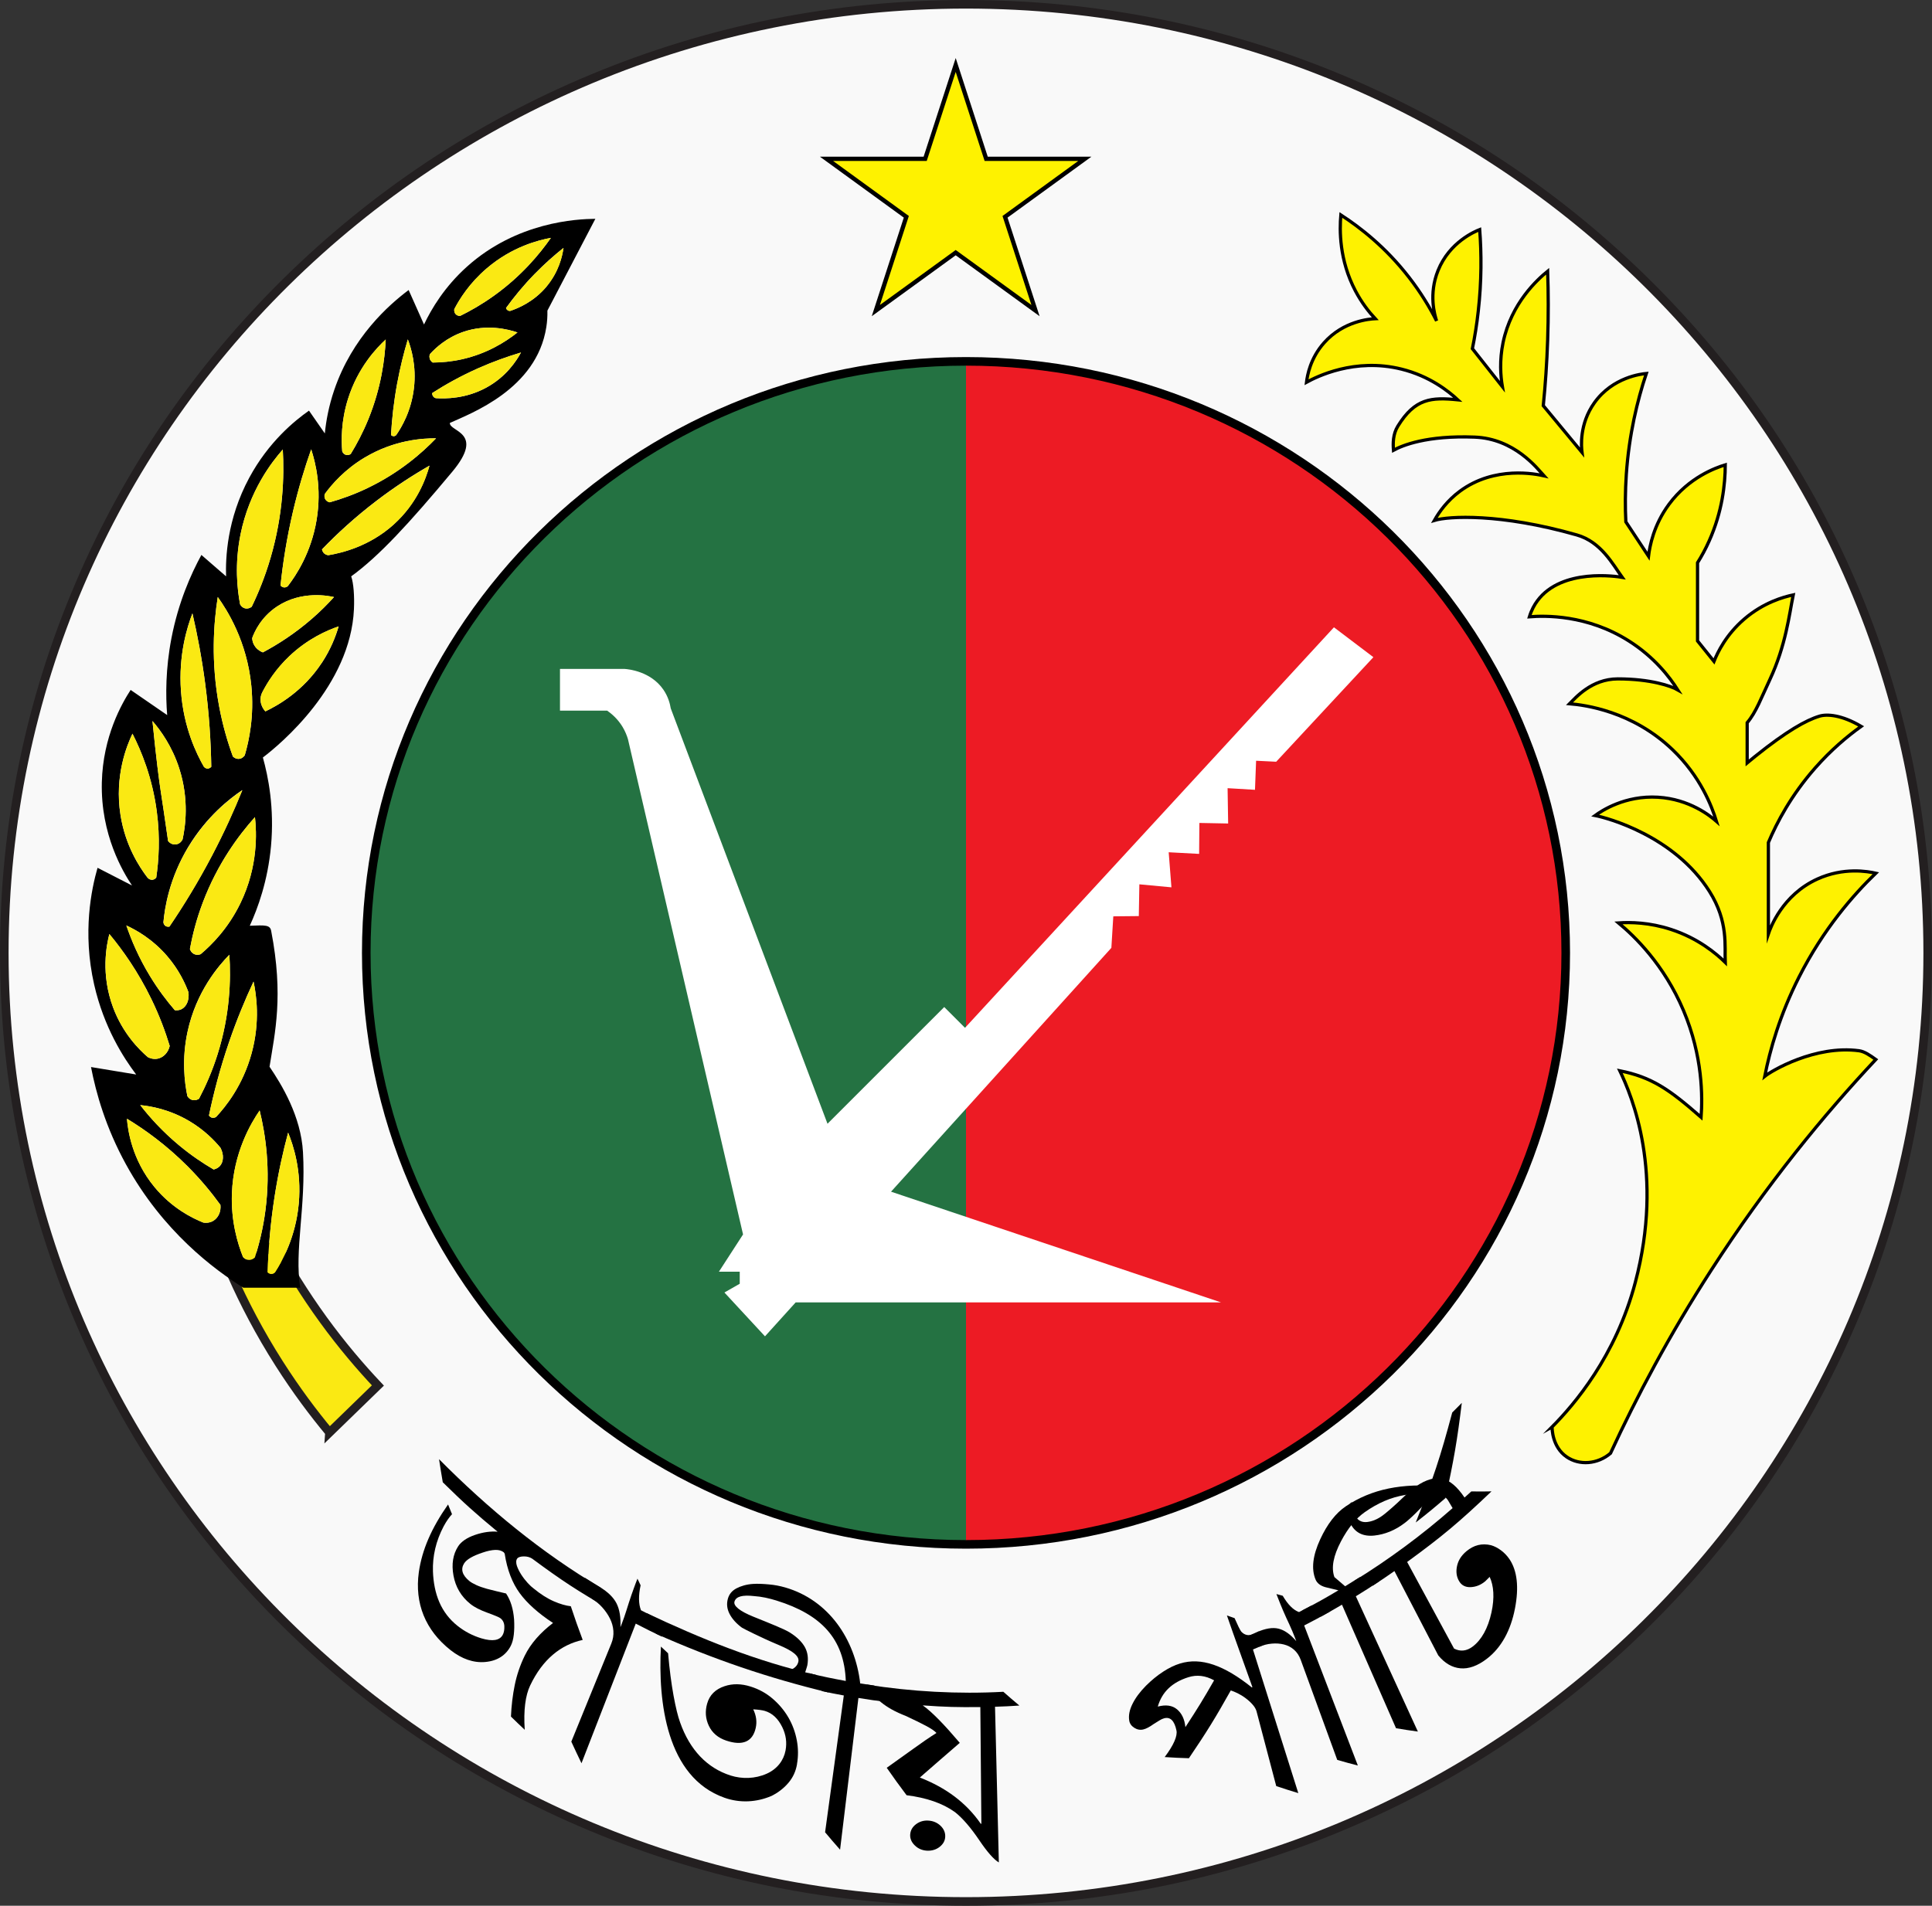
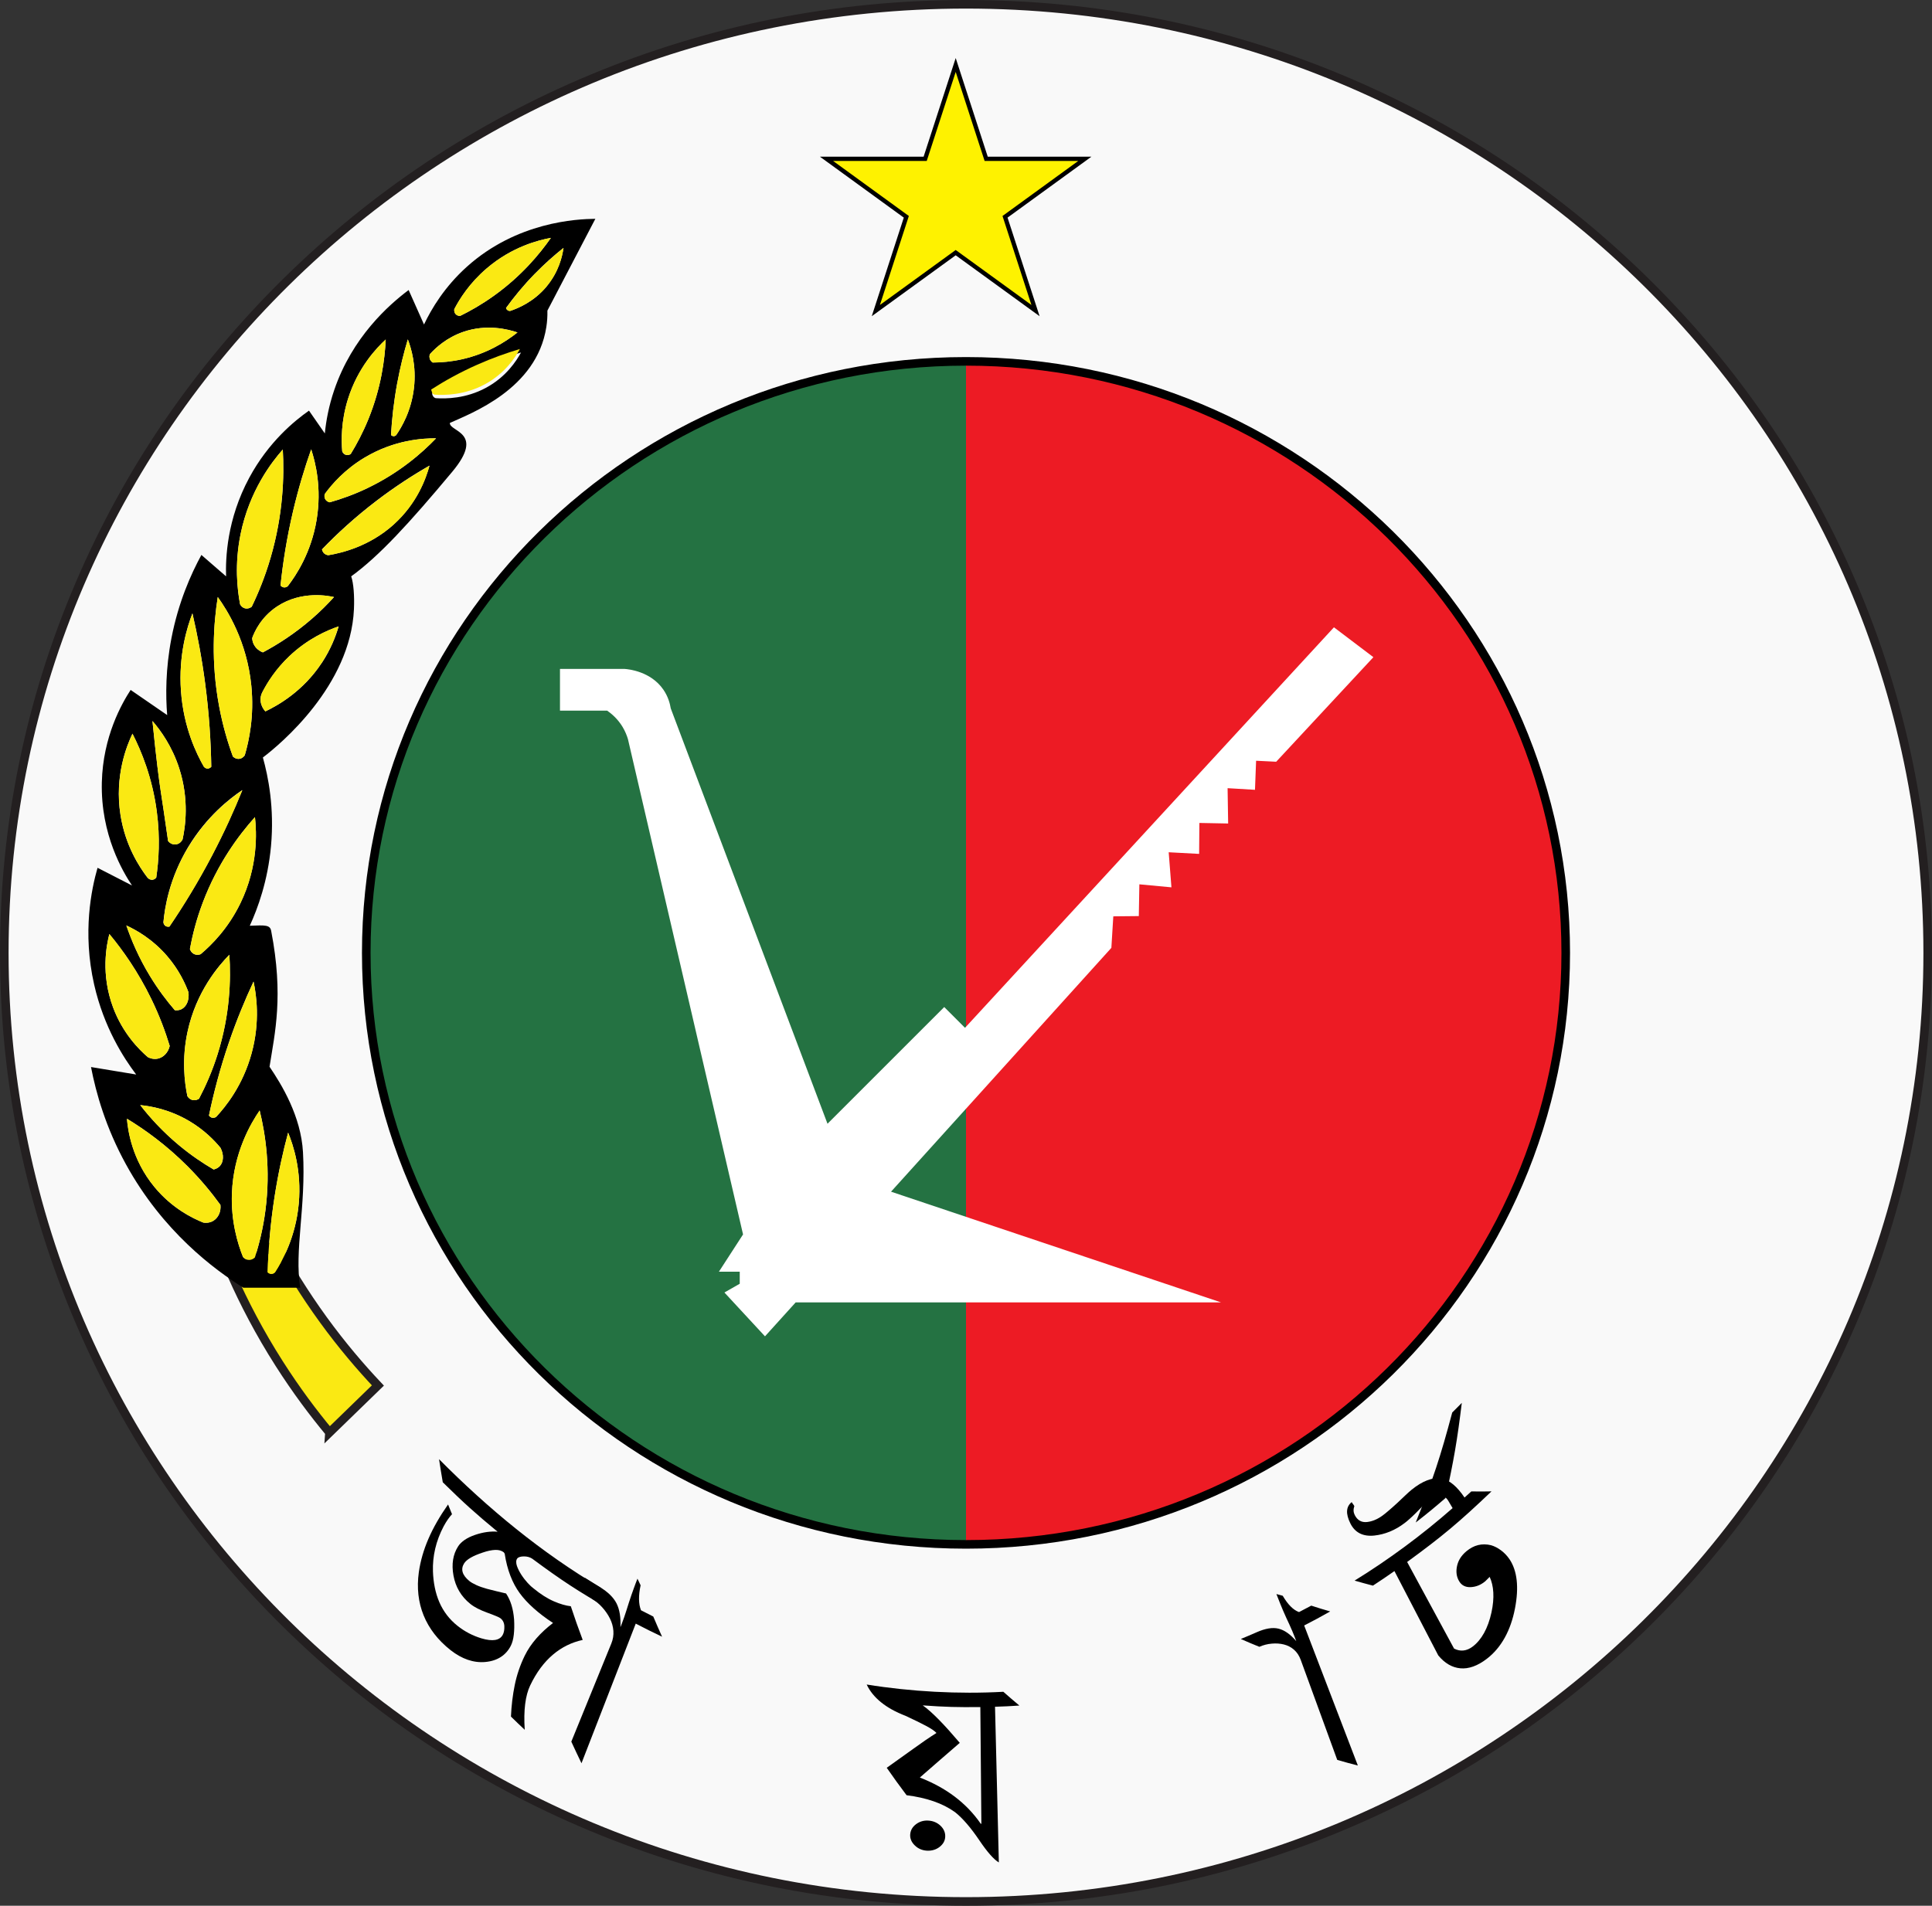
<svg xmlns="http://www.w3.org/2000/svg" viewBox="0 0 450 444">
  <rect x="0" y="0" width="450" height="444" fill="#333333" stroke="none" />
  <defs>
    <style>.cls-1{fill:#247242;}.cls-1,.cls-2,.cls-3{stroke-width:2px;}.cls-1,.cls-2,.cls-3,.cls-4,.cls-5{stroke-miterlimit:10;}.cls-1,.cls-2,.cls-4,.cls-5{stroke:#000;}.cls-2{fill:#ed1b24;}.cls-3{stroke:#231f20;}.cls-3,.cls-6{fill:#fae913;}.cls-7{fill:#fff;}.cls-8{fill:#f9f9f9;}.cls-9{fill:#231f20;}.cls-4,.cls-5{fill:#fef200;}.cls-5{stroke-width:.75px;}</style>
  </defs>
  <g id="Layer_2">
    <path class="cls-8" d="M225,443c-59.83,0-116.08-22.99-158.39-64.72C24.3,336.53,1,281.03,1,222S24.3,107.47,66.61,65.72C108.92,23.99,165.17,1,225,1s116.08,22.99,158.39,64.72c42.31,41.74,65.61,97.24,65.61,156.28s-23.3,114.53-65.61,156.28c-42.31,41.74-98.56,64.72-158.39,64.72Z" />
    <path class="cls-9" d="M225,2c123.16,0,223,98.5,223,220s-99.84,220-223,220S2,343.5,2,222,101.84,2,225,2M225,0c-30.37,0-59.83,5.87-87.57,17.44-26.79,11.18-50.85,27.18-71.52,47.57-20.67,20.39-36.89,44.13-48.22,70.57C5.95,162.95,0,192.03,0,222s5.95,59.05,17.69,86.42c11.33,26.44,27.56,50.18,48.22,70.57,20.66,20.39,44.73,36.39,71.52,47.57,27.74,11.57,57.2,17.44,87.57,17.44s59.83-5.87,87.57-17.44c26.79-11.18,50.85-27.18,71.52-47.57,20.67-20.39,36.89-44.13,48.22-70.57,11.74-27.37,17.69-56.45,17.69-86.42s-5.95-59.05-17.69-86.42c-11.33-26.44-27.56-50.18-48.22-70.57-20.66-20.39-44.73-36.39-71.52-47.57C284.83,5.87,255.37,0,225,0h0Z" />
  </g>
  <g id="Layer_6">
    <path class="cls-2" d="M225,84.19c77.15,0,139.69,61.7,139.69,137.81s-62.54,137.81-139.69,137.81" />
    <path class="cls-1" d="M225,84.19c-77.15,0-139.69,61.7-139.69,137.81,0,76.11,62.54,137.81,139.69,137.81" />
  </g>
  <g id="Layer_3">
    <polygon class="cls-4" points="222.6 15.14 229.7 37 252.68 37 234.09 50.51 241.19 72.36 222.6 58.86 204 72.36 211.1 50.51 192.51 37 215.49 37 222.6 15.14" />
  </g>
  <g id="Layer_4">
-     <path class="cls-5" d="M361.51,332.45c0,.35-.01,4.63,3.4,6.98,2.95,2.03,7.18,1.74,10.21-.85,6.02-13.05,13.69-27.55,23.49-42.72,12.84-19.88,26.21-36.13,38.3-49.02-1.37-.98-2.64-1.87-3.91-2.04-10.21-1.36-20.39,4.68-21.96,5.96,1.23-6.18,3.52-14.32,8-23.15,5.71-11.25,12.7-19.18,17.87-24.17-1.9-.43-7.51-1.43-13.62,1.36-8.17,3.73-10.93,11.38-11.4,12.77v-21.28c1.97-4.66,5.3-11.01,10.89-17.36,3.73-4.24,7.51-7.4,10.72-9.7-4.51-2.68-7.95-2.91-9.7-2.38-3.17.95-7.67,3.5-14.98,9.36-.79.64-1.44,1.17-1.87,1.53v-9.36c2.07-2.44,3.27-5.77,5.28-10.04,3.74-7.99,4.51-15.15,5.45-19.74-2.25.47-6.92,1.77-11.4,5.62-4.23,3.63-6.21,7.75-7.06,9.87-1.28-1.59-2.55-3.18-3.83-4.77v-18.21c.94-1.51,1.88-3.21,2.72-5.11,3.03-6.77,3.72-13.13,3.74-17.7-2.2.67-8.44,2.88-13.11,9.19-3.57,4.83-4.48,9.72-4.77,12.09-1.76-2.67-3.52-5.33-5.28-8-.17-3.39-.16-7.09.11-11.06.64-9.27,2.56-17.21,4.66-23.5-1,.09-7.79.78-12.09,6.81-3.56,4.98-3.05,10.3-2.89,11.57-3.01-3.63-6.01-7.26-9.02-10.89.48-4.81.84-9.92,1.02-15.32.19-5.64.17-10.98,0-16-2.28,1.84-8.48,7.38-10.39,16.64-.85,4.14-.59,7.73-.16,10.25-2.33-2.95-4.65-5.9-6.98-8.85.55-2.7,1.02-5.6,1.36-8.68.8-7.09.76-13.53.34-19.06-1.04.41-7.02,2.87-9.7,9.53-2.22,5.5-.79,10.39-.34,11.74-1.57-3.1-3.67-6.61-6.47-10.21-5.41-6.96-11.33-11.56-15.83-14.47-.31,3.51-.4,10.49,3.4,17.7,1.43,2.71,3.09,4.85,4.6,6.47-1.23.06-7.37.5-11.91,5.62-3.2,3.6-3.9,7.6-4.09,9.19,2.29-1.25,11.2-5.78,22.13-3.06,6.53,1.62,10.92,5.12,13.11,7.15-6.21-.62-9.96-.34-13.96,6.13-1.16,1.88-1.15,4-1.02,5.62,2.07-1.13,7.74-3.49,18.89-3.06,9.26.35,14.55,7.23,16.17,9.02-1.81-.41-11.47-2.42-19.57,3.57-3,2.22-4.85,4.84-5.96,6.81,3.28-.99,15.32-1.7,33.19,3.4,5.63,1.61,8.37,6.85,10.55,9.87-1.15-.2-14.07-2.22-19.74,5.45-.7.94-1.39,2.17-1.87,3.74,3.6-.28,13.41-.54,23.15,5.62,5.96,3.77,9.52,8.45,11.4,11.4-1.51-.87-6.3-2.55-13.96-2.55-6.16,0-9.9,4.47-11.23,5.79,3.51.3,14.61,1.7,24,10.72,6.44,6.18,9.11,13.1,10.21,16.68-1.43-1.26-6.25-5.17-13.62-5.62-7.71-.46-13.14,3.17-14.64,4.26,2.77.54,18.46,4.72,26.64,17.7,4.44,7.04,3.5,12.8,3.66,16.51-2.11-2.07-6.29-5.59-12.6-7.66-5.07-1.66-9.5-1.72-12.26-1.53,3.67,3.05,10.6,9.65,15.15,20.43,4.49,10.65,4.43,20.1,4.09,24.85-7.5-6.59-11.54-9.34-18.93-10.83,2.87,5.98,10.34,23.81,3.61,49.29-4.56,17.27-14.27,28.52-19.4,33.7Z" />
-   </g>
+     </g>
  <g id="Layer_5">
    <path class="cls-7" d="M130.45,155.85h15.06c.84.06,6.07.54,9.02,4.85,1.09,1.6,1.52,3.21,1.7,4.34,12.17,32.26,24.34,64.51,36.51,96.77l27.19-27.19,4.84,4.84,85.93-93.31,9.19,6.96-22.64,24.36-4.68-.23-.26,6.77-6.38-.38.13,8.23-6.7-.13-.06,7.21-7.09-.38.64,8.17-7.47-.7-.13,7.4-5.94.06-.45,7.34-51.32,56.81,76.85,25.79h-99.06l-7.15,7.91-9.45-10.21,3.57-2.04v-2.81h-4.85l5.62-8.68-26.81-115.4c-.24-.8-.62-1.79-1.24-2.83-1.17-1.94-2.64-3.14-3.61-3.81h-10.98v-9.7Z" />
  </g>
  <g id="Layer_7">
    <path d="M141.86,374.85c-7.33-4.21-10.92-6.55-17.91-11.72-.53-.34-1.16-.52-1.91-.52-.75,0-1.34.17-1.58.51-.29.4-.29,1.04-.06,1.71.23.66.57,1.34,1.02,2.04.45.7.95,1.34,1.49,1.93.54.59.99,1,1.33,1.24,1.66,1.37,3.25,2.38,4.75,3.03,1.5.65,2.83,1.03,3.96,1.15,1.05,3.15,1.6,4.72,2.77,7.85-2.54.55-4.85,1.67-6.92,3.42-2.07,1.75-3.86,4.13-5.32,7.2-1.1,2.31-1.57,5.74-1.26,10.32-1.29-1.22-1.94-1.83-3.21-3.08.11-2.59.41-5.03.88-7.34.47-2.31,1.24-4.62,2.32-6.83,1.4-2.87,3.67-5.4,6.6-7.64-3.47-2.27-6.05-4.62-7.72-6.89-1.77-2.4-2.97-5.5-3.54-9.25-.09-.13-.13-.19-.21-.32-.51-.4-1.17-.59-2-.56-.82.03-1.79.23-2.9.61-2.28.76-3.74,1.58-4.34,2.53-.85,1.35-.45,2.73,1.2,4.09.38.31.92.63,1.62.95.7.32,1.54.62,2.49.88,1.79.46,2.68.68,4.46,1.09,1.06,1.58,1.68,3.59,1.87,6.07.07,1.29.05,2.47-.07,3.53-.12,1.06-.36,1.94-.72,2.63-1.12,2.16-3.11,3.48-5.92,3.73-2.71.25-5.46-.7-8.07-2.75-5.91-4.65-8.41-10.94-7.41-18.16.37-2.61,1.12-5.21,2.24-7.8,1.12-2.59,2.65-5.25,4.57-7.99.36.91.55,1.36.92,2.27-.63.67-1.29,1.61-1.94,2.81-1.82,3.43-2.62,7.02-2.5,10.52.09,2.58.56,5.02,1.49,7.17.93,2.15,2.34,4,4.21,5.49,1.7,1.36,3.59,2.33,5.58,2.93,2.61.78,4.28.5,4.98-.82.28-.52.4-1.18.37-2-.03-.81-.35-1.45-.98-1.91-.23-.17-1.26-.62-3.03-1.26-1.6-.58-2.94-1.25-3.9-2.02-2.17-1.73-3.47-4-3.94-6.63-.48-2.64-.12-4.93,1.1-6.81.72-1.1,2.04-2,3.9-2.64,1.92-.66,3.72-.89,5.28-.75-5.23-4.32-7.79-6.63-12.77-11.52-.37-2.16-.54-3.23-.87-5.38,11.32,11.42,23.91,21.84,37.79,30.03.69,1.95,1.05,2.93,1.78,4.88Z" />
    <path d="M148.08,378.26c-4.21,10.85-8.43,21.69-12.64,32.54-.97-2.01-1.44-3.01-2.37-5.03,3.73-9.16,5.6-13.74,9.33-22.89.39-.96.54-1.93.47-2.92s-.34-1.94-.79-2.85c-.45-.91-1.04-1.77-1.76-2.58-.72-.81-1.54-1.49-2.44-2.04-.72-1.98-1.07-2.98-1.75-4.96,1.42.9,2.13,1.34,3.56,2.21,1.9,1.15,3.2,2.41,3.92,3.83.71,1.42,1.01,3.26.9,5.54.25-.63.55-1.41.88-2.35.33-.94.68-2.09,1.09-3.38.39-1.24.79-2.34,1.12-3.26.33-.92.62-1.69.88-2.32.29.62.43.93.73,1.54-.52,2.41-.49,4.36.09,5.82,1.14.6,1.72.89,2.86,1.46.8,1.89,1.21,2.83,2.05,4.7-2.47-1.17-3.69-1.78-6.13-3.05Z" />
-     <path d="M193.02,394.33c-14.09-3.39-26.97-7.8-40.21-13.69-.93-1.93-1.38-2.9-2.25-4.84,12.81,6.04,25.55,11.22,39.41,14.39,1.2,1.67,1.81,2.5,3.06,4.14ZM185.64,411.03c-.28,1.64-.94,3.08-1.99,4.32-1.05,1.24-2.36,2.27-3.96,3.07-3.45,1.48-7.32,1.71-10.97.41-13.5-4.79-15.47-22.34-14.78-35.21.66.63,1,.94,1.67,1.56.33,3.78.76,7.07,1.27,9.86.51,2.79,1.03,4.88,1.53,6.25,2.25,6.39,6.28,10.62,11.76,12.37,2.65.84,5.68.79,8.4-.42,2.46-1.09,3.97-3.11,4.4-5.42.35-1.87.09-3.66-.74-5.38-.99-2.05-2.35-3.32-4.11-3.84-.59-.17-1.48-.29-2.68-.36.7,1.44.91,2.88.58,4.34-.71,3.19-3.02,4.24-6.88,2.94-1.91-.64-3.27-1.81-4.04-3.45-.78-1.65-.9-3.36-.4-5.14.57-2.05,1.96-3.38,4.06-4.08,1.87-.63,3.91-.61,6.12.1,1.89.6,3.55,1.51,5,2.74,1.45,1.23,2.74,2.71,3.74,4.43.97,1.66,1.62,3.47,1.97,5.32.35,1.85.37,3.71.04,5.58Z" />
-     <path d="M199.94,395.6c-1.42,11.78-2.84,23.56-4.27,35.34-1.42-1.61-2.12-2.42-3.49-4.06,1.45-10.62,2.9-21.25,4.36-31.87-2.03-.37-3.04-.57-5.06-1.01-1.29-1.67-1.92-2.51-3.15-4.2,3.46.83,5.19,1.19,8.67,1.83-.36-9.82-5.72-15.49-16.13-18.73-.86-.27-1.72-.49-2.6-.68-.88-.18-1.77-.31-2.68-.37-2.67-.3-4.18.1-4.52,1.3-.27.97,1.18,2.2,4.39,3.5,4.29,1.73,7.2,2.88,8.55,3.72,1.61,1.01,2.77,2.15,3.45,3.36.67,1.21.87,2.63.58,4.26-.03.16-.23.82-.61,1.97-1.35-.33-2.03-.5-3.38-.87,1.1-.42,1.73-1.09,1.91-2,.24-1.27-1.32-2.47-4.53-3.82-2.46-1.03-4.42-1.96-5.86-2.66-1.44-.69-2.36-1.17-2.76-1.4-1.34-.99-2.3-2.07-2.9-3.24-.59-1.17-.71-2.35-.36-3.55.3-1.04.96-1.82,1.97-2.36,1.01-.54,2.35-.94,3.86-1.04,1.16-.08,2.47,0,3.78.12,1.31.11,2.56.37,3.72.7,10.16,2.94,16.28,12.09,17.48,22.36,1.32.21,1.98.31,3.3.5,1.2,1.55,1.81,2.31,3.06,3.84-2.71-.32-4.06-.51-6.76-.95Z" />
    <path d="M231.76,397.63c.3,12.09.59,24.19.89,36.28-1.13-.65-2.67-2.38-4.54-5.15-1.99-2.95-3.88-5.14-5.66-6.56-2.93-2.1-6.66-3.36-11.29-3.95-1.9-2.53-2.82-3.81-4.62-6.39,2.14-1.51,4.2-2.99,6.18-4.42,1.98-1.43,3.77-2.67,5.4-3.69-.41-.47-1.22-1.01-2.43-1.66-1.2-.65-2.8-1.41-4.76-2.33-4.66-1.78-7.66-4.3-9.06-7.3,10.29,1.67,21.42,2.27,31.83,1.69,1.47,1.3,2.22,1.94,3.73,3.21-2.27.15-3.4.21-5.68.28ZM212,427.43c.06-.97.5-1.77,1.34-2.41.83-.63,1.78-.92,2.85-.86,1.12.06,2.06.45,2.84,1.17.77.72,1.16,1.57,1.13,2.54-.02.94-.45,1.74-1.28,2.4-.83.66-1.83.96-2.98.9-1.1-.06-2.05-.47-2.82-1.22-.78-.75-1.13-1.59-1.08-2.52ZM228.33,397.71c-5.37.06-8.05-.01-13.41-.39,1.05.73,2.29,1.84,3.76,3.33,1.47,1.49,3.08,3.3,4.87,5.4-1.48,1.28-2.99,2.59-4.53,3.92-1.54,1.34-3.13,2.73-4.77,4.16,6.07,2.37,10.78,5.85,14.19,10.77.06,0,.08,0,.14,0-.1-10.88-.15-16.32-.24-27.2Z" />
-     <path d="M291.84,384.3c3.52,11.15,7.04,22.31,10.56,33.46-2.07-.63-3.1-.96-5.14-1.64-1.83-6.99-2.75-10.48-4.6-17.46-.15-.5-.44-1-.87-1.49-.43-.5-.98-1.02-1.64-1.51-.63-.48-1.27-.86-1.85-1.15-.59-.29-1.13-.51-1.63-.67-3.6,6.42-5.55,9.59-9.75,15.79-2.27-.07-3.4-.12-5.64-.27,2.13-2.84,3-4.93,2.74-6.19-.48-2.29-1.44-3.23-2.88-2.84-.34.09-.69.25-1.04.47-.36.22-.82.5-1.37.85-.98.71-1.8,1.13-2.44,1.28-.73.17-1.43.04-2.1-.39-.67-.43-1.06-.99-1.17-1.67-.2-1.2.06-2.5.76-3.9.69-1.4,1.75-2.83,3.15-4.24,1.28-1.28,2.62-2.37,3.97-3.25,1.35-.88,2.66-1.52,3.94-1.91,4.92-1.52,10.29.4,16.75,5.58.04-.04.06-.06.11-.11-.97-2.75-1.96-5.52-2.97-8.3-1.01-2.78-1.99-5.57-2.96-8.37.71.26,1.07.38,1.79.63.72,1.65,1.23,2.69,1.54,3.12.8.88,1.8,1.07,3.01.54.31-.13.65-.32,1.01-.57,1.72.7,2.59,1.04,4.35,1.7-2.23,1.04-3.36,1.54-5.61,2.5ZM282.79,391.48c-2.03-1.11-4.01-1.35-6-.72-3.77,1.19-6.13,3.41-7.12,6.84,1.88-.49,3.37-.29,4.48.64,1.11.93,1.77,2.31,1.95,4.15,2.82-4.31,4.16-6.49,6.69-10.91Z" />
    <path d="M303.77,378.71c4.17,10.87,8.33,21.74,12.5,32.62-1.94-.5-2.9-.76-4.8-1.31-3.4-9.33-5.1-13.99-8.51-23.32-.36-.97-.88-1.76-1.56-2.35-.68-.59-1.47-1-2.35-1.22-.88-.22-1.82-.29-2.82-.2-1,.08-1.96.33-2.91.74-1.74-.7-2.6-1.07-4.31-1.82,1.5-.62,2.25-.93,3.74-1.59,1.98-.87,3.65-1.15,5.03-.82,1.38.33,2.76,1.3,4.15,2.92-.23-.64-.54-1.41-.92-2.33-.38-.92-.89-1.99-1.45-3.2-.54-1.17-.98-2.25-1.35-3.15-.37-.9-.67-1.67-.91-2.3.59.16.88.24,1.47.4,1.21,2.06,2.47,3.33,3.8,3.8,1.14-.59,1.71-.89,2.85-1.5,1.75.57,2.63.84,4.41,1.35-2.41,1.36-3.62,2.02-6.06,3.27Z" />
-     <path d="M337.05,347.26c-1.42.02-2.92.11-4.51.26-1.59.15-3.34.44-5.19.76-1.69.29-3.34.75-4.9,1.43-1.56.68-3.07,1.54-4.54,2.57-2.15,1.51-3.97,3.78-5.57,6.82-1.75,3.34-2.33,6.11-1.53,8.33,1,.86,1.5,1.29,2.5,2.14,1.36-.83,2.04-1.25,3.39-2.11,1.83.39,2.75.58,4.61.91-2.19,1.46-3.29,2.17-5.51,3.53l14.45,31.52c-2.05-.28-3.07-.44-5.09-.78-4.2-9.59-8.39-19.19-12.59-28.78-1.94,1.14-2.91,1.69-4.87,2.77-1.77-.54-2.65-.83-4.39-1.42,3.4-1.78,5.09-2.71,8.43-4.7-1.23-.29-1.84-.43-3.06-.74-1.16-.33-1.91-.93-2.26-1.77-1.04-2.49-.64-5.64,1.08-9.37,1.65-3.57,3.64-6.13,5.98-7.7,6.02-4.05,13.1-5.42,22.06-4.65.6.39.9.59,1.5.98Z" />
    <path d="M327.74,363.89c4.38,8.08,6.57,12.12,10.94,20.2,1.48.75,2.94.59,4.36-.49,2.02-1.54,3.54-4.22,4.35-7.93.74-3.41.55-6.2-.42-8.29-.4.4-.61.61-1.01,1.01-1.02.86-2.15,1.32-3.39,1.38-1.23.06-2.14-.41-2.71-1.38-.62-1.04-.77-2.22-.49-3.53.28-1.32,1-2.45,2.16-3.43,1.75-1.47,3.66-1.94,5.78-1.42.78.23,1.56.63,2.32,1.2.76.57,1.42,1.26,1.96,2.06,1.79,2.66,2.23,6.51,1.28,11.44-.98,5.11-3.17,9.15-6.54,11.74-2.18,1.68-4.26,2.41-6.19,2.23-1.93-.18-3.65-1.19-5.14-3-4.09-7.86-6.13-11.79-10.21-19.65-1.99,1.39-2.99,2.07-5.01,3.39-1.72-.45-2.57-.68-4.27-1.17,7.96-4.9,15.81-10.72,22.83-16.89-.17-.26-.34-.55-.52-.88-.18-.32-.36-.62-.52-.88-1.02-1.63-2.71-1.44-5.13.55-.55.45-1.37,1.32-2.5,2.46-.53.53-1.02.97-1.42,1.33-.4.36-.75.65-1.07.89-2.23,1.7-4.62,2.66-7.07,2.92-2.66.28-4.53-.69-5.59-2.84-1.12-2.26-1-3.9.32-4.95.07.14.17.29.29.44.12.15.23.32.32.49-.26.75-.23,1.43.09,2.07.62,1.23,1.58,1.78,2.87,1.64,1.2-.13,2.42-.63,3.62-1.51.41-.3.91-.7,1.48-1.2.57-.5,1.26-1.08,1.97-1.75,1.41-1.32,2.51-2.41,3.31-3.06,2.51-2.03,4.9-2.98,7.01-2.6,1.77.32,3.6,1.85,5.32,4.42.63-.57.95-.86,1.58-1.43,1.87.03,2.81.03,4.7-.01-7.58,7.23-11.52,10.52-19.65,16.45Z" />
    <path d="M336.68,349.02c-2.74,2.36-4.12,3.5-6.93,5.69,4.06-10.15,5.76-15.31,8.5-25.62.9-.89,1.34-1.33,2.23-2.24-1.08,8.81-1.84,13.26-3.8,22.17Z" />
  </g>
  <g id="Layer_8">
    <path class="cls-3" d="M76.74,333.75l11.28-10.96c-4.04-4.28-8.38-9.36-12.69-15.29-4.58-6.31-8.25-12.35-11.17-17.79-3.36,2.53-6.72,5.06-10.09,7.59,2.75,6.17,6.31,13.1,10.96,20.39,3.93,6.17,7.93,11.5,11.71,16.05Z" />
  </g>
  <g id="Layer_10">
    <path d="M108.74,62.15c-5.18,4.66-8.23,9.76-9.98,13.45-1.19-2.68-2.39-5.35-3.58-8.03-4.64,3.48-13.14,10.98-17.33,23.3-1.25,3.66-1.89,7.1-2.19,10.11-1.23-1.77-2.46-3.54-3.69-5.31-3.36,2.36-9.41,7.28-13.91,15.63-5.24,9.72-5.53,18.8-5.4,22.98-1.92-1.66-3.83-3.33-5.75-4.99-2.41,4.42-5.36,11-6.98,19.41-1.37,7.13-1.36,13.32-.99,17.9-2.84-1.95-5.68-3.9-8.51-5.86-2.06,3.17-6.45,10.83-6.71,21.53-.3,12.23,4.98,20.96,7.03,24.03-2.68-1.37-5.35-2.75-8.03-4.12-1.39,4.87-3.57,14.97-.79,27.2,2.27,9.99,6.86,17.09,9.79,20.96-3.51-.58-7.01-1.16-10.52-1.74,1.16,6.05,3.43,14.09,8.13,22.65,8.61,15.7,20.66,24.58,27.34,28.76h13.26c-1.4-8.72,1.36-18.72.64-31.57-.47-8.41-4.98-15.77-7.79-19.91,1.23-7.84,3.32-16.47.38-31.66-.27-1.39-1.34-1.34-4.98-1.19,1.87-4.09,4.2-10.45,4.94-18.55.81-8.89-.63-16.15-1.89-20.65,4.04-3.05,20.41-16.71,21.21-34.54.14-3.09-.09-6.09-.64-7.66,6.51-4.72,13.51-12.35,23.55-24.38,7.72-9.26-.69-9.27-.57-11.36,4.85-2.22,20.23-7.86,22.47-22.34.19-1.2.28-2.47.25-3.83,3.72-7.13,7.45-14.26,11.17-21.39-4.35.04-18.3.71-29.93,11.17ZM105.82,72.02c1.22-2.35,3.53-6.07,7.58-9.52,5.94-5.07,12.16-6.58,14.92-7.08-2.67,3.82-6.92,8.94-13.3,13.5-2.78,1.99-5.46,3.52-7.86,4.69-.08,0-.74,0-1.12-.55-.31-.44-.23-.94-.21-1.04ZM100.14,82.5c1.41-1.55,3.93-3.84,7.7-5.16,5.53-1.93,10.52-.62,12.69.11-2.81,2.23-7.09,4.92-12.84,6.23-2.51.57-4.84.77-6.89.78-.06-.03-.55-.32-.72-.96-.14-.52.03-.92.06-1.01ZM92.53,89.24c.69-3.73,1.55-7.13,2.46-10.17.77,2.02,2.04,6.15,1.42,11.39-.63,5.35-2.9,9.13-4.14,10.92-.04.04-.23.23-.54.25-.38.02-.63-.25-.66-.28.2-3.63.64-7.7,1.45-12.1ZM81.02,93.06c2.31-7.46,6.76-12.06,8.82-13.96-.21,4.65-1.07,11.25-4.02,18.52-1.29,3.17-2.74,5.89-4.14,8.17-.07.04-.63.39-1.24.14-.5-.21-.69-.67-.73-.77-.22-2.63-.26-7.01,1.31-12.09ZM68.25,119.13c1.25-5.31,2.71-10.14,4.23-14.44.97,2.95,2.51,8.97,1.26,16.46-1.27,7.64-4.79,12.92-6.69,15.39-.07.06-.35.32-.79.32-.55,0-.88-.4-.92-.45.54-5.2,1.44-11.01,2.91-17.28ZM56.02,124.51c2.07-10.24,7.36-16.97,9.85-19.78.35,6.22.1,15.12-2.84,25.2-1.28,4.39-2.84,8.21-4.4,11.43-.08.07-.78.6-1.63.35-.69-.21-1.01-.79-1.08-.92-.66-3.48-1.3-9.3.1-16.27ZM50.72,139.1c2.19,3.04,6.79,10.27,7.82,20.67.7,7.08-.53,12.81-1.53,16.2-.08.12-.46.67-1.17.81-.87.17-1.51-.44-1.59-.51-1.23-3.36-2.4-7.31-3.23-11.81-1.91-10.32-1.27-19.2-.3-25.35ZM56.43,184.1c-1.88,4.67-4.17,9.75-6.98,15.1-3.31,6.32-6.73,11.88-9.99,16.67-.07.02-.6.14-1.02-.22-.33-.29-.37-.69-.38-.79.3-3.35,1.35-10.15,5.77-17.51,4.34-7.21,9.76-11.36,12.58-13.26ZM44.82,142.9c1.14,4.9,2.19,10.37,2.97,16.36.93,7.07,1.33,13.59,1.42,19.38-.04.05-.41.46-.96.41-.44-.04-.7-.35-.76-.43-1.68-2.91-4.74-9.08-5.34-17.65-.6-8.4,1.45-14.91,2.67-18.08ZM41.75,179.03c2.34,7.28,1.42,13.55.78,16.51-.03.08-.44.98-1.43,1.17-.73.14-1.49-.16-1.95-.78-.22-1.56-.58-4.06-1.04-7.15-.34-2.27-.59-3.87-.65-4.29-.43-2.78-1.06-7.61-1.95-16.51,1.84,2.12,4.55,5.81,6.24,11.05ZM28.06,189.87c-1.44-9.12,1.51-16.25,2.79-18.93,2.05,4.01,4.63,10.21,5.67,18.17.81,6.16.45,11.45-.13,15.34-.07.09-.33.42-.79.51-.48.09-.98-.13-1.29-.54-1.82-2.38-5.12-7.37-6.25-14.54ZM38.96,222.78c2.67,3.11,4.12,6.22,4.92,8.34.26,1.77-.38,3.36-1.57,3.98-.26.14-.79.35-1.58.27-1.85-2.14-3.86-4.77-5.78-7.93-2.65-4.34-4.37-8.44-5.52-11.82,2.27,1.04,6.09,3.15,9.53,7.16ZM53.42,222.45c.37,5.74.16,13.94-2.73,23.13-1.26,4.01-2.8,7.48-4.34,10.4-.08.06-.78.53-1.63.27-.69-.21-1.01-.76-1.08-.88-.67-3.22-1.33-8.61.04-15,2.02-9.38,7.27-15.42,9.74-17.93ZM26.35,234.74c-2.92-7.78-1.54-14.59-.88-17.13,3.12,3.75,6.68,8.77,9.77,15.12,1.92,3.94,3.29,7.66,4.29,10.96-.35,1.52-1.45,2.68-2.8,2.96-1.08.22-1.97-.19-2.3-.36-2.01-1.74-5.81-5.49-8.08-11.55ZM49.66,284.44c-.94.56-1.92.46-2.29.4-2.47-.99-7.28-3.3-11.39-8.29-5.28-6.4-6.19-13.3-6.41-15.91,4.17,2.53,9.17,6.12,14.16,11.12,3.09,3.11,5.6,6.17,7.62,8.97.16,1.55-.5,3.01-1.69,3.71ZM51.17,271.7c-.2.21-.63.59-1.4.77-2.45-1.42-5.2-3.26-8.04-5.62-3.91-3.25-6.88-6.56-9.06-9.38,2.48.24,6.78.99,11.34,3.67,3.54,2.08,5.92,4.54,7.36,6.29.82,1.59.73,3.3-.19,4.28ZM63.96,278.76c.85-5.45,1.95-10.43,3.15-14.88,1.19,2.9,3.17,8.86,2.48,16.5-.7,7.8-3.82,13.39-5.53,16.03-.06.07-.33.35-.76.38-.55.05-.91-.33-.96-.38.15-5.28.62-11.21,1.62-17.65ZM60.48,258.71c1.37,5.59,2.59,13.7,1.35,23.26-.54,4.17-1.45,7.86-2.46,11-.07.07-.67.66-1.55.55-.72-.09-1.13-.57-1.22-.68-1.22-3.06-2.82-8.25-2.58-14.77.35-9.58,4.47-16.45,6.46-19.35ZM59.05,228.69c.66,3.07,1.57,9.28-.44,16.68-2.05,7.56-6.1,12.52-8.25,14.82-.07.06-.38.28-.82.24-.55-.05-.84-.49-.87-.54,1.07-5.17,2.57-10.93,4.68-17.1,1.79-5.22,3.74-9.93,5.7-14.1ZM55.97,210.48c-2.86,5.87-6.71,9.7-9.23,11.82-.13.05-.72.29-1.4.03-.83-.32-1.08-1.12-1.11-1.22.59-3.24,1.52-6.93,3.01-10.86,3.41-9.01,8.3-15.6,12.14-19.88.39,3.5.79,11.49-3.41,20.11ZM59.48,150.71c-.66-.86-.73-1.73-.74-2.05.5-1.38,1.99-4.84,5.81-7.37,5.76-3.81,12.19-2.42,13.24-2.18-1.47,1.63-3.17,3.34-5.14,5.05-4,3.48-7.98,6.01-11.42,7.84-.32-.12-1.12-.46-1.75-1.28ZM74.93,154.46c-4.33,6.56-10.1,9.84-13.12,11.28-.23-.26-1.26-1.44-1.11-3.08.05-.63.26-1.13.45-1.46,1.16-2.23,3.11-5.35,6.28-8.35,4.28-4.06,8.76-5.99,11.45-6.91-.69,2.37-1.87,5.39-3.94,8.53ZM91.65,122.24c-5.61,5.02-11.93,6.56-15.13,7.1-.1,0-.51-.01-.92-.33-.51-.4-.59-.96-.6-1.03,3.52-3.66,7.73-7.53,12.73-11.34,4.24-3.23,8.39-5.92,12.3-8.16-.82,3.01-2.89,8.83-8.39,13.75ZM85.68,113.68c-3.19,1.54-6.21,2.6-8.88,3.35-.08-.02-.77-.16-1.08-.81-.26-.53-.09-1.03-.06-1.14,1.63-2.23,4.6-5.69,9.33-8.51,6.95-4.14,13.64-4.48,16.58-4.45-3.35,3.49-8.56,8.03-15.89,11.55ZM113.23,90.33c-4.74,2.57-9.41,2.59-11.73,2.44-.07-.02-.35-.09-.58-.38-.29-.37-.25-.77-.25-.81,3.06-1.97,6.63-3.97,10.75-5.8,3.49-1.55,6.83-2.73,9.93-3.65-1.07,1.97-3.47,5.68-8.12,8.2ZM127.29,66.77c-2.95,3.53-6.58,5.04-8.43,5.66-.06,0-.3.04-.57-.11-.33-.19-.42-.52-.43-.56,1.81-2.51,4.02-5.22,6.7-7.97,2.27-2.33,4.53-4.32,6.68-6.03-.26,1.87-1.06,5.54-3.96,9Z" />
    <path class="cls-6" d="M43.72,271.76c-4.99-5.01-9.99-8.59-14.16-11.12.21,2.62,1.12,9.51,6.41,15.91,4.12,4.99,8.93,7.31,11.39,8.29.37.06,1.35.15,2.29-.4,1.19-.7,1.85-2.16,1.69-3.71-2.02-2.79-4.52-5.86-7.62-8.97Z" />
    <path class="cls-6" d="M56.59,292.84c.09.11.5.59,1.22.68.88.11,1.48-.48,1.55-.55,1.01-3.14,1.92-6.83,2.46-11,1.24-9.56.02-17.67-1.35-23.26-1.99,2.9-6.1,9.77-6.46,19.35-.24,6.53,1.36,11.72,2.58,14.77Z" />
    <path class="cls-6" d="M44,261.14c-4.56-2.67-8.86-3.43-11.34-3.67,2.18,2.82,5.15,6.14,9.06,9.38,2.84,2.36,5.59,4.19,8.04,5.62.77-.18,1.2-.55,1.4-.77.93-.97,1.02-2.69.19-4.28-1.44-1.75-3.82-4.21-7.36-6.29Z" />
    <path class="cls-6" d="M64.06,296.41c1.71-2.64,4.83-8.23,5.53-16.03.69-7.65-1.29-13.6-2.48-16.5-1.2,4.45-2.3,9.43-3.15,14.88-1,6.43-1.47,12.37-1.62,17.65.04.05.4.43.96.38.44-.04.7-.31.76-.38Z" />
    <path class="cls-6" d="M34.43,246.29c.33.17,1.22.58,2.3.36,1.35-.28,2.45-1.44,2.8-2.96-1-3.3-2.37-7.01-4.29-10.96-3.09-6.36-6.65-11.38-9.77-15.12-.65,2.54-2.03,9.35.88,17.13,2.27,6.06,6.07,9.81,8.08,11.55Z" />
    <path class="cls-6" d="M40.73,235.37c.79.08,1.32-.13,1.58-.27,1.19-.62,1.84-2.21,1.57-3.98-.79-2.12-2.25-5.23-4.92-8.34-3.44-4.01-7.27-6.12-9.53-7.16,1.15,3.38,2.87,7.48,5.52,11.82,1.92,3.15,3.93,5.78,5.78,7.93Z" />
    <path class="cls-6" d="M43.65,255.37c.07.12.39.67,1.08.88.85.26,1.54-.21,1.63-.27,1.54-2.92,3.08-6.39,4.34-10.4,2.89-9.19,3.11-17.39,2.73-23.13-2.47,2.51-7.71,8.55-9.74,17.93-1.38,6.38-.71,11.77-.04,15Z" />
    <path class="cls-6" d="M48.68,259.89c.04.05.32.49.87.54.44.04.75-.19.82-.24,2.14-2.3,6.19-7.26,8.25-14.82,2.01-7.41,1.1-13.62.44-16.68-1.95,4.18-3.91,8.89-5.7,14.1-2.11,6.16-3.61,11.92-4.68,17.1Z" />
    <path class="cls-6" d="M35.61,204.95c.46-.08.73-.42.79-.51.57-3.89.93-9.18.13-15.34-1.04-7.96-3.62-14.16-5.67-18.17-1.28,2.69-4.23,9.81-2.79,18.93,1.13,7.17,4.43,12.16,6.25,14.54.32.42.81.63,1.29.54Z" />
    <path class="cls-6" d="M38.11,188.78c.46,3.09.82,5.59,1.04,7.15.46.62,1.22.92,1.95.78.99-.19,1.4-1.09,1.43-1.17.64-2.96,1.56-9.23-.78-16.51-1.69-5.24-4.4-8.93-6.24-11.05.89,8.9,1.52,13.73,1.95,16.51.06.42.31,2.02.65,4.29Z" />
    <path class="cls-6" d="M47.25,210.25c-1.49,3.93-2.42,7.61-3.01,10.86.03.1.28.9,1.11,1.22.67.26,1.27.03,1.4-.03,2.51-2.12,6.37-5.95,9.23-11.82,4.2-8.62,3.8-16.61,3.41-20.11-3.84,4.29-8.73,10.87-12.14,19.88Z" />
    <path class="cls-6" d="M43.85,197.36c-4.42,7.36-5.47,14.16-5.77,17.51,0,.1.04.5.38.79.42.36.95.23,1.02.22,3.26-4.8,6.68-10.36,9.99-16.67,2.8-5.35,5.09-10.43,6.98-15.1-2.82,1.9-8.25,6.05-12.58,13.26Z" />
    <path class="cls-6" d="M54.25,176.26c.08.08.72.68,1.59.51.71-.14,1.09-.69,1.17-.81,1-3.39,2.23-9.12,1.53-16.2-1.03-10.4-5.62-17.62-7.82-20.67-.97,6.15-1.61,15.04.3,25.35.83,4.5,2,8.46,3.23,11.81Z" />
    <path class="cls-6" d="M47.49,178.64c.06.07.32.38.76.43.55.06.92-.36.96-.41-.09-5.8-.49-12.31-1.42-19.38-.79-5.99-1.83-11.46-2.97-16.36-1.22,3.17-3.27,9.69-2.67,18.08.61,8.56,3.67,14.73,5.34,17.65Z" />
    <path class="cls-6" d="M57,141.71c.85.25,1.55-.28,1.63-.35,1.56-3.22,3.12-7.04,4.4-11.43,2.94-10.07,3.19-18.98,2.84-25.2-2.49,2.81-7.78,9.54-9.85,19.78-1.41,6.97-.76,12.8-.1,16.27.07.13.39.72,1.08.92Z" />
    <path class="cls-6" d="M66.26,136.86c.44,0,.72-.26.79-.32,1.9-2.48,5.42-7.76,6.69-15.39,1.25-7.49-.29-13.51-1.26-16.46-1.52,4.3-2.98,9.13-4.23,14.44-1.47,6.27-2.37,12.09-2.91,17.28.04.05.37.45.92.45Z" />
    <path class="cls-6" d="M72.65,144.15c1.97-1.71,3.67-3.42,5.14-5.05-1.05-.24-7.48-1.63-13.24,2.18-3.82,2.53-5.31,5.99-5.81,7.37,0,.32.08,1.19.74,2.05.63.82,1.43,1.16,1.75,1.28,3.44-1.83,7.42-4.36,11.42-7.84Z" />
    <path class="cls-6" d="M61.14,161.2c-.18.34-.39.83-.45,1.46-.14,1.64.88,2.82,1.11,3.08,3.02-1.44,8.79-4.72,13.12-11.28,2.07-3.14,3.25-6.16,3.94-8.53-2.69.92-7.16,2.86-11.45,6.91-3.18,3.01-5.13,6.12-6.28,8.35Z" />
    <path class="cls-6" d="M84.98,106.57c-4.73,2.82-7.7,6.28-9.33,8.51-.04.11-.2.61.06,1.14.31.65,1,.79,1.08.81,2.67-.75,5.69-1.82,8.88-3.35,7.32-3.52,12.53-8.06,15.89-11.55-2.94-.03-9.63.3-16.58,4.45Z" />
    <path class="cls-6" d="M75.01,127.99c0,.07.08.62.6,1.03.41.32.82.33.92.33,3.19-.54,9.52-2.08,15.13-7.1,5.5-4.93,7.57-10.74,8.39-13.75-3.9,2.24-8.06,4.93-12.3,8.16-5,3.81-9.21,7.69-12.73,11.34Z" />
    <path class="cls-6" d="M80.44,105.92c.61.25,1.17-.09,1.24-.14,1.4-2.27,2.85-5,4.14-8.17,2.95-7.27,3.81-13.87,4.02-18.52-2.06,1.9-6.51,6.5-8.82,13.96-1.58,5.08-1.54,9.46-1.31,12.09.04.1.23.56.73.77Z" />
    <path class="cls-6" d="M92.27,101.38c1.24-1.78,3.51-5.57,4.14-10.92.62-5.24-.65-9.37-1.42-11.39-.91,3.04-1.77,6.44-2.46,10.17-.81,4.4-1.25,8.47-1.45,12.1.03.03.27.3.66.28.3-.02.49-.2.54-.25Z" />
    <path class="cls-6" d="M100.8,84.47c2.05-.01,4.38-.21,6.89-.78,5.75-1.31,10.03-4,12.84-6.23-2.18-.73-7.16-2.04-12.69-.11-3.77,1.32-6.29,3.61-7.7,5.16-.04.09-.2.49-.06,1.01.17.64.66.93.72.96Z" />
-     <path class="cls-6" d="M100.67,91.57s-.05.45.25.81c.23.29.52.37.58.38,2.32.15,6.98.13,11.73-2.44,4.65-2.52,7.05-6.24,8.12-8.2-3.09.92-6.44,2.1-9.93,3.65-4.12,1.83-7.7,3.83-10.75,5.8Z" />
+     <path class="cls-6" d="M100.67,91.57c.23.29.52.37.58.38,2.32.15,6.98.13,11.73-2.44,4.65-2.52,7.05-6.24,8.12-8.2-3.09.92-6.44,2.1-9.93,3.65-4.12,1.83-7.7,3.83-10.75,5.8Z" />
    <path class="cls-6" d="M107.15,73.61c2.4-1.17,5.08-2.7,7.86-4.69,6.38-4.56,10.64-9.68,13.3-13.5-2.76.5-8.98,2.01-14.92,7.08-4.05,3.45-6.36,7.17-7.58,9.52-.02.11-.1.6.21,1.04.38.54,1.04.55,1.12.55Z" />
    <path class="cls-6" d="M124.57,63.79c-2.68,2.75-4.89,5.46-6.7,7.97,0,.04.09.36.43.56.26.15.51.12.57.11,1.85-.62,5.48-2.14,8.43-5.66,2.89-3.46,3.7-7.13,3.96-9-2.15,1.71-4.41,3.7-6.68,6.03Z" />
  </g>
</svg>